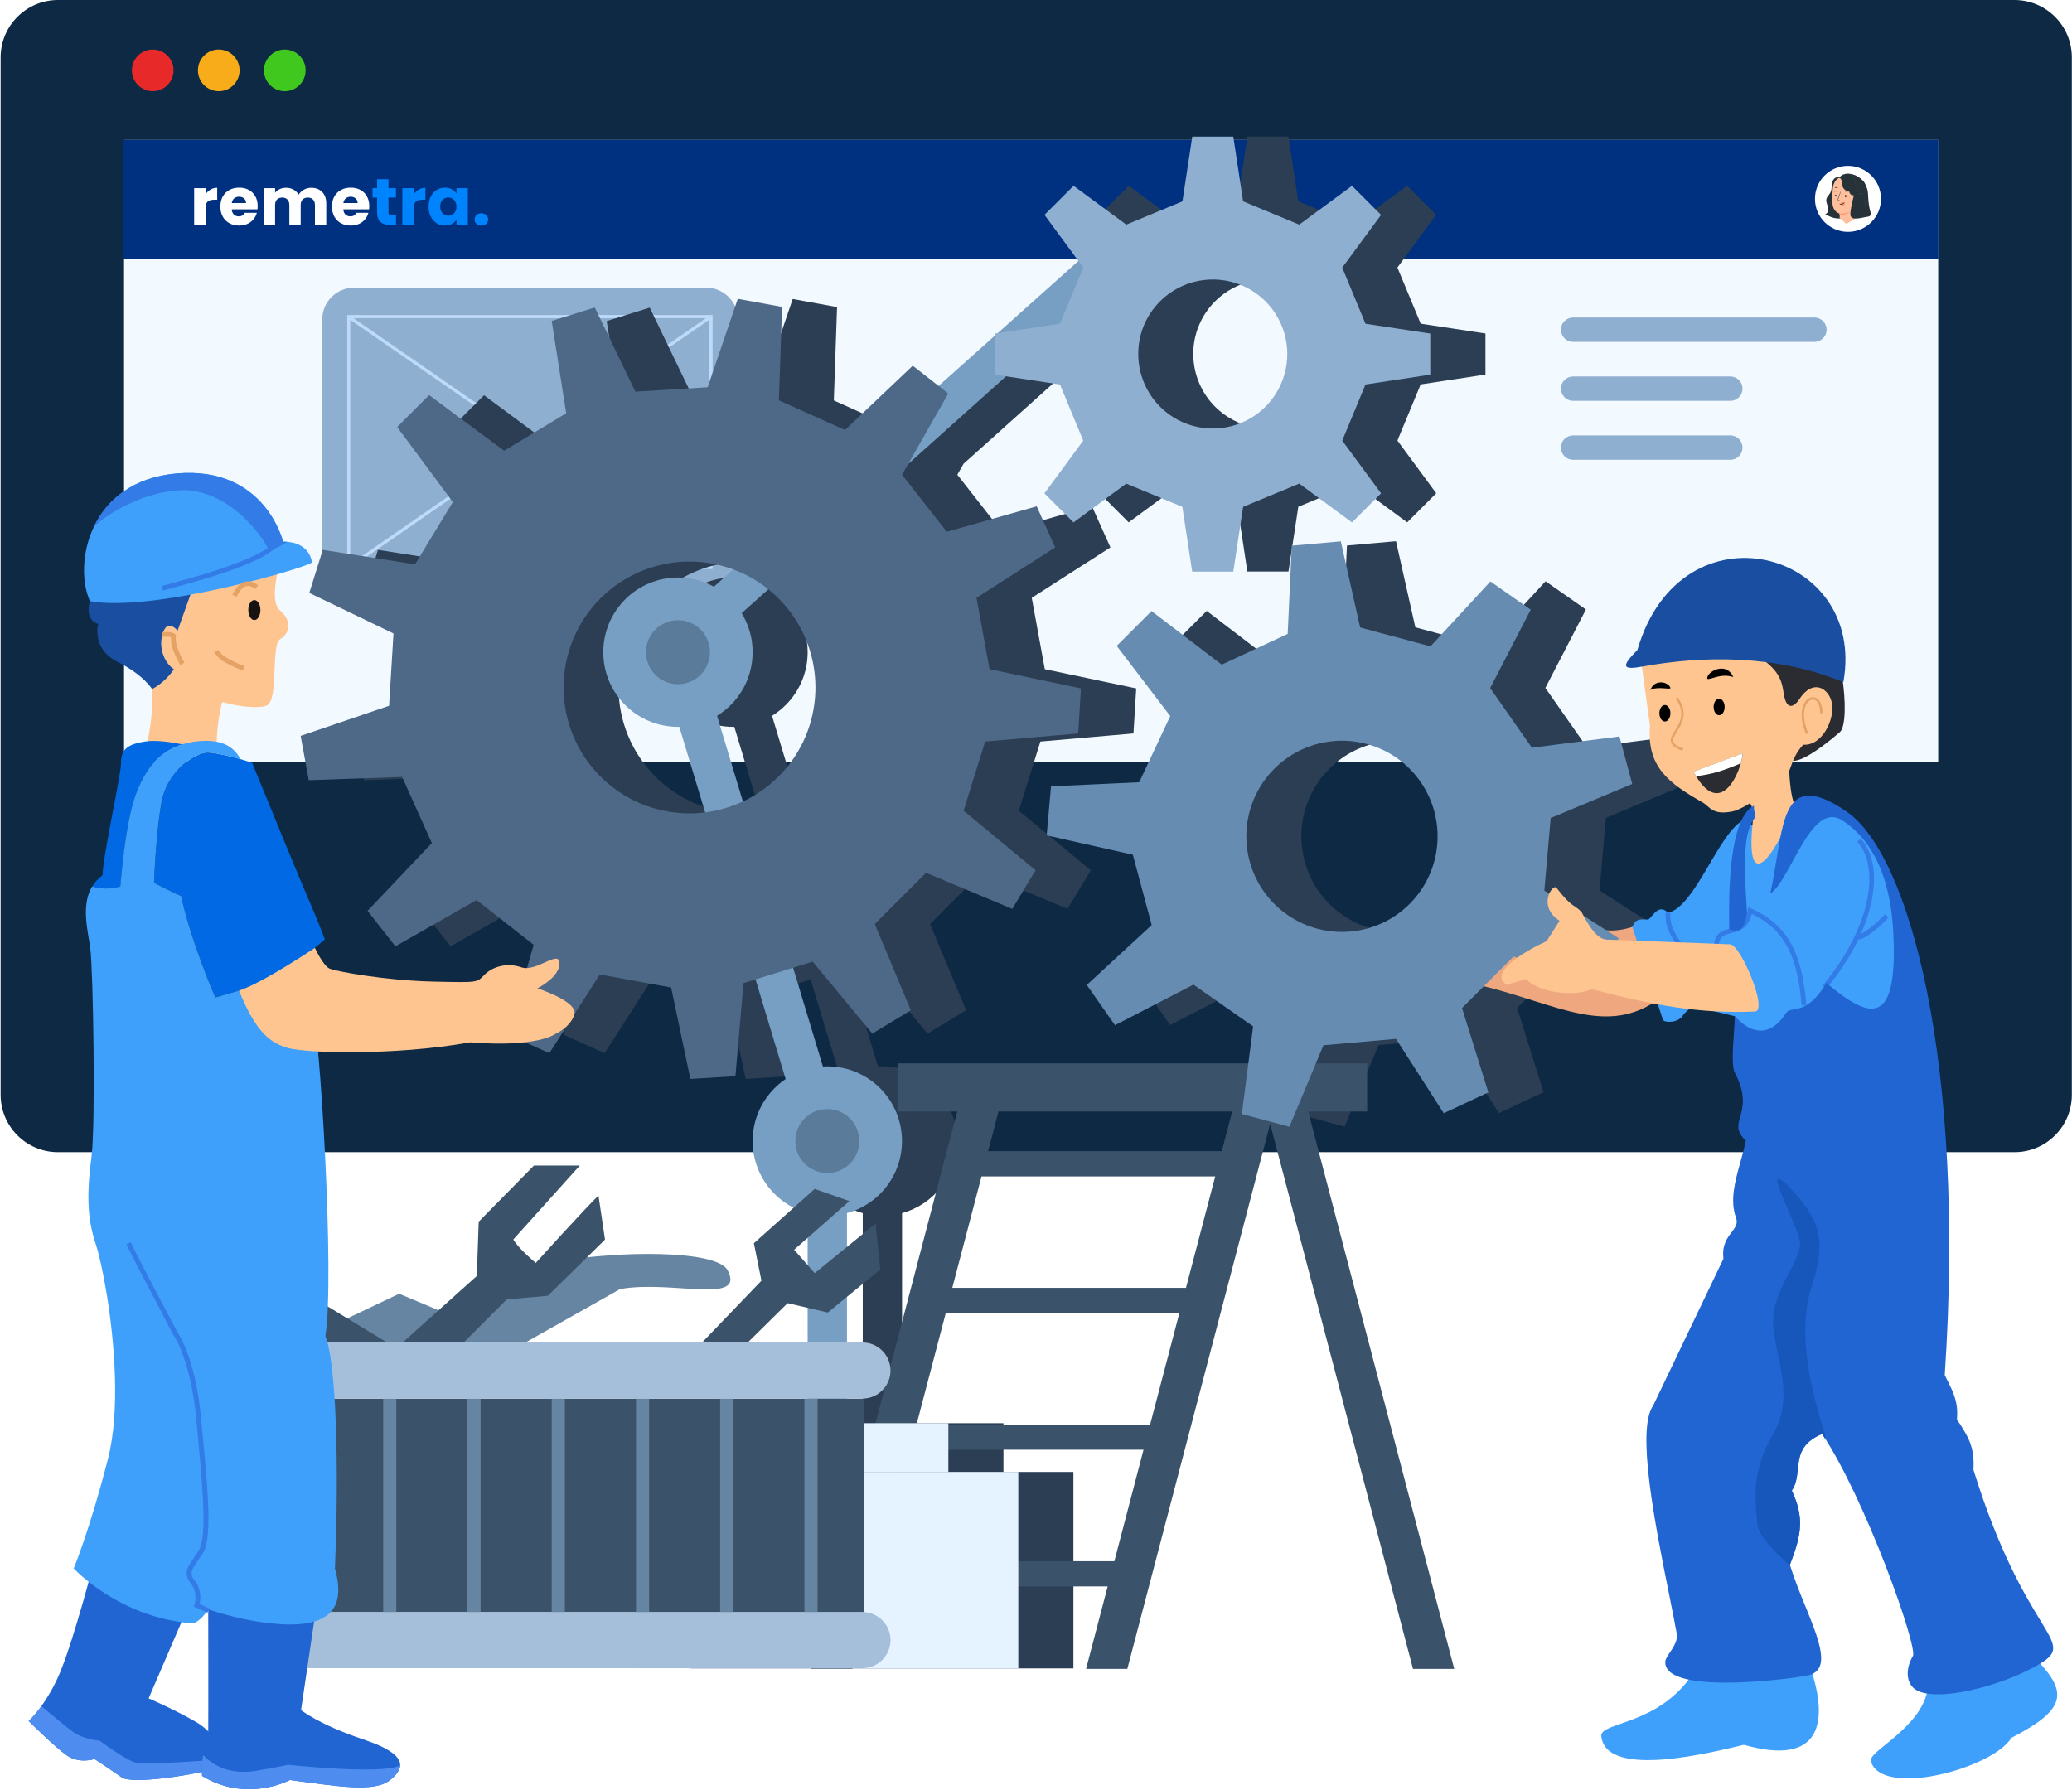
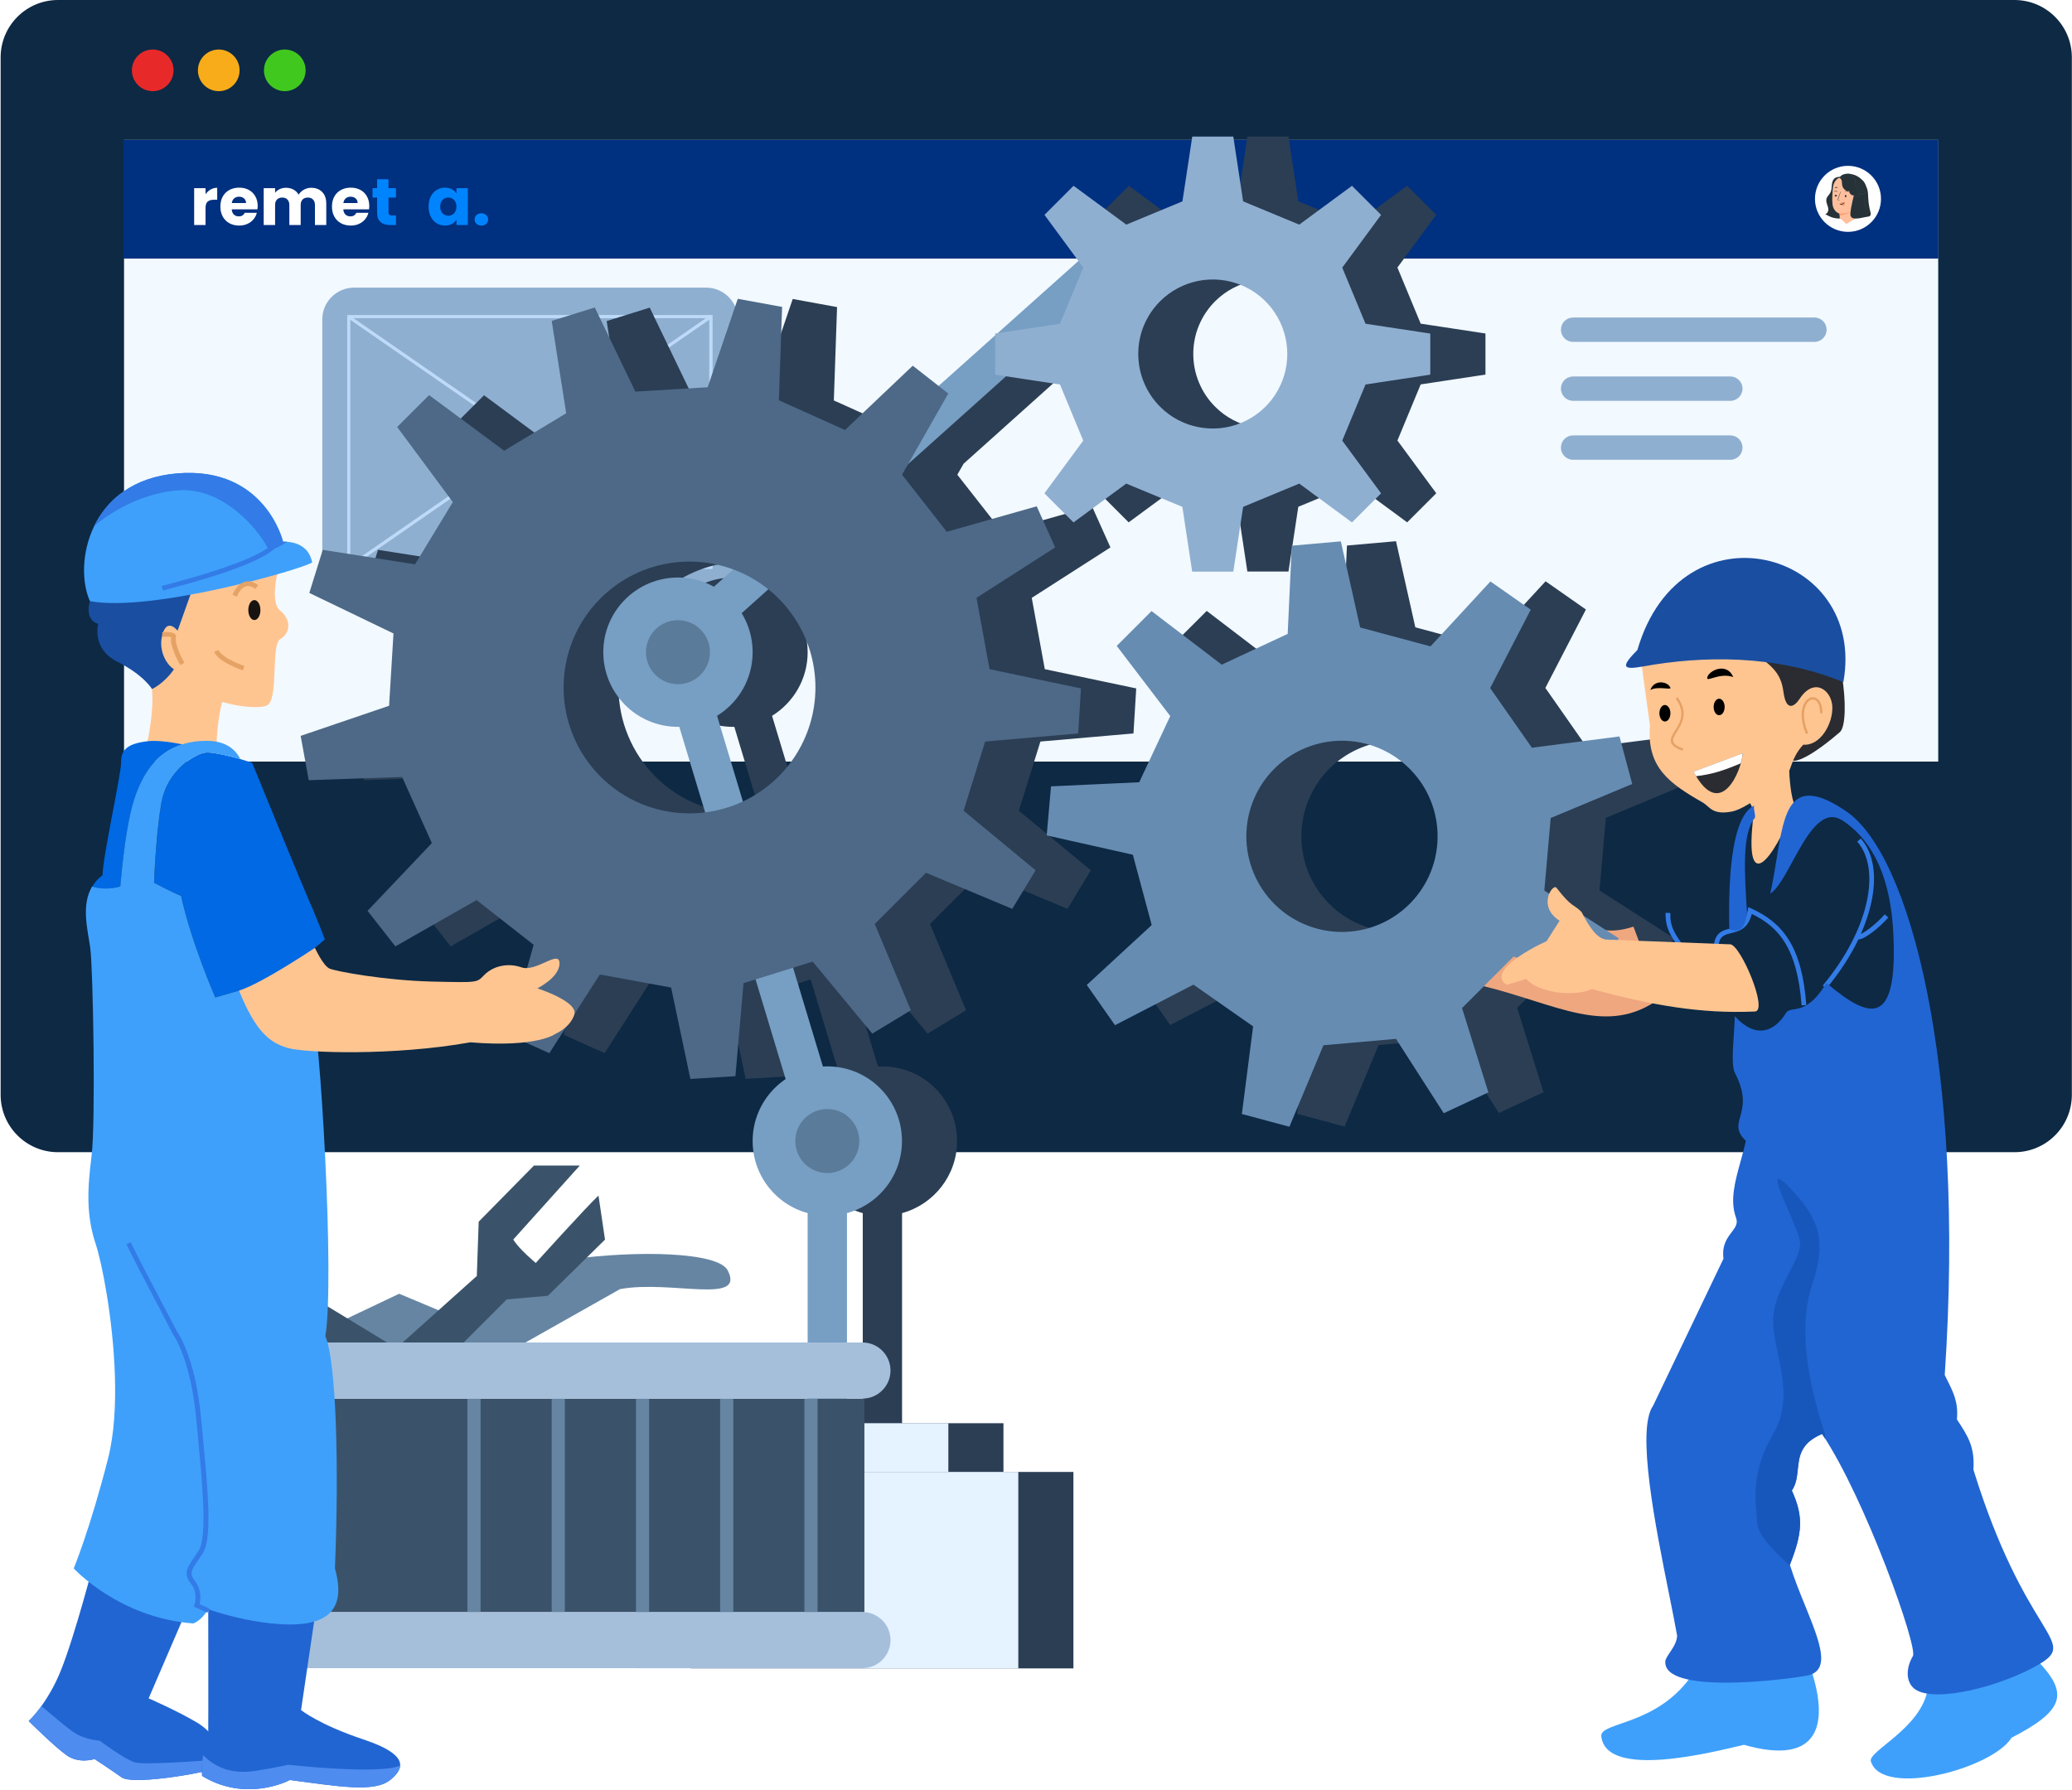
<svg xmlns="http://www.w3.org/2000/svg" class="mx-auto mb-8 lg:mb-0 w-10/12 xl:w-7/12 md:w-3/6 sm:w-4/6" viewBox="0 0 2636 2277" fill="none">
  <path d="M0.8 73C0.8 32.7 33.5 0 73.8 0H2562.8C2603.1 0 2635.8 32.7 2635.8 73V1393C2635.8 1433.3 2603.1 1466 2562.8 1466H73.8C33.5 1466 0.8 1433.3 0.8 1393V73Z" fill="#0D2944" />
  <path d="M2465.8 178H157.8V969H2465.8V178Z" fill="#F2F9FF" />
  <path d="M450.49 365.964H898.31C920.66 365.964 938.8 384.104 938.8 406.454V708.51C938.8 730.861 920.66 749 898.31 749H450.49C428.14 749 410 730.861 410 708.51V406.454C410 384.104 428.14 365.964 450.49 365.964Z" fill="#8FAFD1" />
  <path fill-rule="evenodd" clip-rule="evenodd" d="M443.85 723.896L443.931 723.977L444.093 723.896H903.816L903.978 723.977L904.059 723.896H906.57V400.786H441.744V723.896H443.85ZM898.067 404.835H449.761L673.914 559.911L898.067 404.835ZM445.631 406.94V717.823L670.351 562.341L445.631 406.94ZM902.359 718.066V406.778L677.396 562.422L902.359 718.066ZM897.905 719.847H449.923L673.914 564.851L897.905 719.847Z" fill="#BEDAF9" />
  <rect width="2309" height="151" transform="translate(157 178)" fill="#003080" />
  <g filter="url(#filter0_d_2625_5807)">
    <path d="M261.494 243.246C263.189 240.669 265.308 238.652 267.851 237.195C270.394 235.682 273.219 234.926 276.327 234.926V250.138H272.343C268.727 250.138 266.015 250.923 264.206 252.491C262.398 254.004 261.494 256.694 261.494 260.56V282.328H247V235.43H261.494V243.246Z" fill="white" />
    <path d="M327.839 258.123C327.839 259.467 327.754 260.868 327.584 262.325H294.782C295.008 265.238 295.941 267.48 297.579 269.048C299.275 270.561 301.337 271.318 303.767 271.318C307.383 271.318 309.898 269.805 311.311 266.779H326.737C325.946 269.861 324.505 272.634 322.414 275.1C320.38 277.565 317.809 279.498 314.701 280.899C311.593 282.3 308.118 283 304.275 283C299.642 283 295.517 282.019 291.9 280.058C288.284 278.097 285.459 275.296 283.424 271.654C281.39 268.012 280.373 263.754 280.373 258.879C280.373 254.004 281.362 249.746 283.34 246.104C285.374 242.462 288.199 239.66 291.816 237.699C295.432 235.738 299.585 234.758 304.275 234.758C308.852 234.758 312.921 235.71 316.481 237.615C320.041 239.52 322.81 242.238 324.787 245.768C326.822 249.298 327.839 253.416 327.839 258.123ZM313.006 254.34C313.006 251.875 312.158 249.914 310.463 248.457C308.768 247 306.649 246.272 304.106 246.272C301.676 246.272 299.614 246.972 297.918 248.373C296.28 249.774 295.263 251.763 294.867 254.34H313.006Z" fill="white" />
    <path d="M395.834 234.926C401.711 234.926 406.373 236.691 409.82 240.221C413.323 243.751 415.075 248.653 415.075 254.929V282.328H400.666V256.862C400.666 253.836 399.846 251.511 398.208 249.886C396.625 248.205 394.422 247.365 391.596 247.365C388.771 247.365 386.539 248.205 384.9 249.886C383.318 251.511 382.527 253.836 382.527 256.862V282.328H368.118V256.862C368.118 253.836 367.298 251.511 365.66 249.886C364.078 248.205 361.874 247.365 359.048 247.365C356.223 247.365 353.991 248.205 352.352 249.886C350.77 251.511 349.979 253.836 349.979 256.862V282.328H335.485V235.43H349.979V241.313C351.448 239.352 353.369 237.811 355.743 236.691C358.116 235.514 360.8 234.926 363.795 234.926C367.355 234.926 370.519 235.682 373.288 237.195C376.113 238.708 378.317 240.865 379.899 243.667C381.538 241.089 383.77 238.988 386.595 237.363C389.421 235.738 392.5 234.926 395.834 234.926Z" fill="white" />
    <path d="M469.796 258.123C469.796 259.467 469.711 260.868 469.541 262.325H436.739C436.965 265.238 437.898 267.48 439.536 269.048C441.231 270.561 443.294 271.318 445.724 271.318C449.34 271.318 451.855 269.805 453.267 266.779H468.694C467.903 269.861 466.462 272.634 464.371 275.1C462.337 277.565 459.766 279.498 456.658 280.899C453.55 282.3 450.075 283 446.232 283C441.599 283 437.474 282.019 433.857 280.058C430.241 278.097 427.415 275.296 425.381 271.654C423.347 268.012 422.33 263.754 422.33 258.879C422.33 254.004 423.319 249.746 425.296 246.104C427.331 242.462 430.156 239.66 433.773 237.699C437.389 235.738 441.542 234.758 446.232 234.758C450.809 234.758 454.878 235.71 458.438 237.615C461.998 239.52 464.767 242.238 466.744 245.768C468.779 249.298 469.796 253.416 469.796 258.123ZM454.963 254.34C454.963 251.875 454.115 249.914 452.42 248.457C450.725 247 448.606 246.272 446.063 246.272C443.633 246.272 441.57 246.972 439.875 248.373C438.237 249.774 437.219 251.763 436.824 254.34H454.963Z" fill="white" />
    <path d="M503.802 270.141V282.328H496.428C491.173 282.328 487.076 281.067 484.138 278.546C481.2 275.968 479.73 271.794 479.73 266.023V247.365H473.967V235.43H479.73V224H494.224V235.43H503.718V247.365H494.224V266.191C494.224 267.592 494.564 268.6 495.242 269.217C495.92 269.833 497.05 270.141 498.632 270.141H503.802Z" fill="#0084FE" />
-     <path d="M526.37 243.246C528.065 240.669 530.184 238.652 532.727 237.195C535.27 235.682 538.095 234.926 541.203 234.926V250.138H537.219C533.603 250.138 530.89 250.923 529.082 252.491C527.274 254.004 526.37 256.694 526.37 260.56V282.328H511.876V235.43H526.37V243.246Z" fill="#0084FE" />
    <path d="M545.249 258.795C545.249 253.976 546.153 249.746 547.961 246.104C549.826 242.462 552.34 239.66 555.505 237.699C558.669 235.738 562.201 234.758 566.1 234.758C569.434 234.758 572.344 235.43 574.83 236.775C577.373 238.12 579.322 239.885 580.679 242.07V235.43H595.173V282.328H580.679V275.688C579.266 277.873 577.288 279.638 574.745 280.983C572.259 282.328 569.349 283 566.015 283C562.173 283 558.669 282.019 555.505 280.058C552.34 278.041 549.826 275.212 547.961 271.57C546.153 267.872 545.249 263.613 545.249 258.795ZM580.679 258.879C580.679 255.293 579.661 252.463 577.627 250.39C575.65 248.317 573.22 247.281 570.338 247.281C567.456 247.281 564.998 248.317 562.964 250.39C560.986 252.407 559.997 255.209 559.997 258.795C559.997 262.381 560.986 265.238 562.964 267.368C564.998 269.441 567.456 270.477 570.338 270.477C573.22 270.477 575.65 269.441 577.627 267.368C579.661 265.294 580.679 262.465 580.679 258.879Z" fill="#0084FE" />
    <path d="M612.439 283C609.896 283 607.806 282.272 606.167 280.815C604.585 279.302 603.794 277.453 603.794 275.268C603.794 273.027 604.585 271.15 606.167 269.637C607.806 268.124 609.896 267.368 612.439 267.368C614.925 267.368 616.96 268.124 618.542 269.637C620.181 271.15 621 273.027 621 275.268C621 277.453 620.181 279.302 618.542 280.815C616.96 282.272 614.925 283 612.439 283Z" fill="#0084FE" />
  </g>
  <path d="M2351 295C2374.2 295 2393 276.196 2393 253C2393 229.804 2374.2 211 2351 211C2327.8 211 2309 229.804 2309 253C2309 276.196 2327.8 295 2351 295Z" fill="white" />
  <path d="M2325.98 267.013C2326.1 264.593 2325.18 262.252 2324.41 259.947C2323.64 257.642 2323 255.15 2323.65 252.828C2324.48 249.891 2327.15 247.844 2328.59 245.138C2330.03 242.433 2330.14 239.238 2330.39 236.185C2330.64 233.133 2331.16 229.894 2333.21 227.589C2335.8 224.669 2342.58 224.144 2345.8 226.396C2346.29 243.768 2346.14 260.971 2342.38 277.951C2333.81 278.316 2329.47 276.66 2322 272.513C2324.38 272.006 2325.87 269.443 2325.98 267.013Z" fill="#263238" />
  <path d="M2362 277.173L2365 235.395C2365.04 234.473 2364.74 233.568 2364.16 232.858C2363.58 232.148 2362.76 231.686 2361.86 231.561L2342.78 226.07C2336.64 225.188 2332.33 232.821 2331.77 239.088C2331.15 246.051 2330.65 254.583 2331.32 259.81C2332.66 270.325 2340.52 271.885 2340.52 271.885C2340.35 277.067 2340.41 277.173 2340.41 277.173L2348.83 285L2362 277.173Z" fill="#FFBF9D" />
  <path d="M2334 248.915C2333.98 249.186 2334.12 249.45 2334.39 249.652C2334.65 249.854 2335.01 249.977 2335.41 249.994C2335.6 250.008 2335.79 249.996 2335.98 249.958C2336.16 249.919 2336.33 249.856 2336.48 249.771C2336.63 249.687 2336.75 249.582 2336.84 249.465C2336.93 249.347 2336.98 249.218 2337 249.085C2337.01 248.815 2336.87 248.551 2336.61 248.35C2336.35 248.148 2335.99 248.025 2335.59 248.006C2335.4 247.992 2335.21 248.004 2335.02 248.042C2334.84 248.081 2334.67 248.144 2334.52 248.229C2334.37 248.313 2334.25 248.418 2334.16 248.535C2334.07 248.653 2334.02 248.782 2334 248.915V248.915Z" fill="#263238" />
  <path d="M2333.01 243.899C2333.16 244.018 2334.13 243.533 2335.48 243.563C2336.83 243.592 2337.81 244.1 2337.95 243.982C2338.1 243.864 2337.88 243.716 2337.46 243.48C2336.89 243.178 2336.2 243.011 2335.48 243.001C2334.78 242.985 2334.09 243.13 2333.52 243.415C2333.09 243.61 2332.96 243.823 2333.01 243.899Z" fill="#263238" />
  <path d="M2347 249.372C2346.99 249.779 2347.08 250.176 2347.26 250.478C2347.43 250.781 2347.68 250.965 2347.94 250.992C2348.06 251.013 2348.19 250.994 2348.32 250.937C2348.44 250.879 2348.55 250.784 2348.65 250.657C2348.75 250.53 2348.83 250.374 2348.89 250.197C2348.95 250.021 2348.99 249.827 2349 249.629C2349.01 249.222 2348.92 248.825 2348.74 248.523C2348.57 248.22 2348.32 248.036 2348.06 248.01C2347.93 247.987 2347.81 248.005 2347.68 248.061C2347.56 248.118 2347.44 248.213 2347.35 248.34C2347.25 248.468 2347.16 248.625 2347.11 248.802C2347.05 248.979 2347.01 249.173 2347 249.372V249.372Z" fill="#263238" />
  <path d="M2347.02 243.899C2347.17 244.018 2348.14 243.533 2349.49 243.563C2350.83 243.592 2351.81 244.1 2351.95 243.982C2352.1 243.864 2351.88 243.716 2351.46 243.486C2350.89 243.182 2350.2 243.012 2349.49 243.001C2348.79 242.985 2348.1 243.13 2347.52 243.415C2347.1 243.634 2346.94 243.846 2347.02 243.899Z" fill="#263238" />
  <path d="M2341.14 254.959C2340.49 254.694 2339.81 254.529 2339.13 254.468C2338.81 254.424 2338.52 254.336 2338.47 254.082C2338.45 253.703 2338.53 253.326 2338.71 253.004C2339.02 252.127 2339.37 251.25 2339.71 250.242C2341.11 246.306 2342.14 243.071 2341.99 243.001C2341.83 242.931 2340.6 246.078 2339.2 250.014C2338.87 250.979 2338.54 251.908 2338.24 252.793C2338.02 253.229 2337.95 253.739 2338.03 254.231C2338.08 254.36 2338.15 254.477 2338.23 254.572C2338.32 254.667 2338.43 254.739 2338.54 254.783C2338.71 254.844 2338.9 254.879 2339.08 254.888C2339.76 255.008 2340.45 255.032 2341.14 254.959V254.959Z" fill="#263238" />
  <path d="M2340.08 271.82C2344.91 271.987 2349.7 271.067 2353.93 269.162C2354.55 268.013 2351.18 273.32 2340 274L2340.08 271.82Z" fill="#FF9A6C" />
  <path d="M2341.25 258.716C2341.63 258.169 2342.13 257.726 2342.71 257.427C2343.29 257.128 2343.93 256.982 2344.58 257.002C2345.01 257.021 2345.42 257.147 2345.79 257.369C2346.16 257.59 2346.47 257.901 2346.69 258.275C2346.91 258.696 2347.02 259.173 2347 259.652C2346.98 260.132 2346.83 260.597 2346.57 260.996C2346.27 261.405 2345.85 261.711 2345.37 261.872C2344.9 262.033 2344.39 262.042 2343.91 261.899C2343.02 261.566 2342.21 261.017 2341.57 260.297C2341.36 260.12 2341.19 259.9 2341.07 259.651C2341.01 259.513 2340.99 259.362 2341 259.212C2341.02 259.062 2341.07 258.92 2341.16 258.799" fill="#FF9A6C" />
  <path d="M2346.52 257.154C2346.3 257.045 2345.41 258.714 2343.56 259.293C2341.7 259.871 2340.33 258.873 2340.2 259.073C2340.07 259.274 2340.36 259.59 2340.97 259.95C2341.78 260.411 2342.75 260.512 2343.72 260.236C2344.65 259.964 2345.5 259.309 2346.1 258.411C2346.58 257.692 2346.61 257.202 2346.52 257.154Z" fill="#263238" />
  <path d="M2347.01 238.969C2347.13 239.365 2348.44 239.224 2349.99 239.471C2351.53 239.718 2352.77 240.228 2352.98 239.885C2353.07 239.718 2352.86 239.339 2352.37 238.943C2351.71 238.462 2350.96 238.16 2350.17 238.062C2349.38 237.932 2348.58 238.007 2347.83 238.282C2347.25 238.441 2346.96 238.74 2347.01 238.969Z" fill="#E0E0E0" />
  <path d="M2334.03 238.908C2334.23 239.115 2335.04 238.908 2336 238.908C2336.96 238.908 2337.77 239.082 2337.97 238.876C2338.06 238.772 2337.94 238.571 2337.59 238.37C2337.12 238.123 2336.57 237.994 2336 238C2335.43 237.998 2334.87 238.129 2334.4 238.375C2334.06 238.604 2333.94 238.81 2334.03 238.908Z" fill="#263238" />
  <path d="M2340 226.742C2341.75 222.432 2345.65 221.522 2349.8 221.072C2353.94 220.621 2360.09 222.352 2363.52 224.604C2366.37 226.353 2368.93 228.541 2371.11 231.087C2372.95 233.48 2373.74 236.209 2374.91 238.964C2376.66 243.257 2376.57 247.999 2376.82 252.609C2377.14 258.401 2378.06 264.144 2379.56 269.742C2380.11 271.756 2380.66 274.158 2377.81 275.315C2377.28 275.522 2376.73 275.658 2376.16 275.721C2371.78 276.251 2367.54 277.691 2362.66 278H2359.65C2355.84 278 2353.89 275.527 2354.02 272.392C2354.41 262.916 2359 247.354 2359.51 244.369C2359.53 244.405 2361.12 223.951 2340 226.742Z" fill="#263238" />
  <path d="M2341 226.793C2341.64 227.31 2342.16 227.948 2342.54 228.667C2342.91 229.386 2343.14 230.172 2343.19 230.977C2343.42 232.574 2343.33 234.213 2343.63 235.793C2343.95 237.381 2344.66 238.87 2345.7 240.134C2346.74 241.399 2348.07 242.403 2349.59 243.06C2350.56 243.461 2351.89 243.632 2352.5 242.787C2352.46 243.912 2352.78 245.022 2353.4 245.969C2354.03 246.916 2354.94 247.655 2356.01 248.089C2357.55 248.695 2359.28 248.593 2360.9 248.943C2362.53 249.293 2364.23 250.378 2364.32 252L2365 240.737L2361.74 230.781L2351.74 225L2341 226.793Z" fill="#263238" />
  <path d="M2368 244C2367.46 243.939 2366.94 243.808 2366.43 243.613C2365.1 242.983 2363.96 242.011 2363.15 240.801C2362.57 239.989 2362.06 239.124 2361.65 238.216C2361.2 237.161 2360.92 236.047 2360.81 234.912C2360.66 233.716 2360.61 232.442 2360.47 231.123C2360.39 230.473 2360.3 229.796 2360.14 229.128C2359.98 228.449 2359.75 227.787 2359.46 227.15C2358.31 224.712 2356.25 222.785 2353.71 221.754C2351.64 220.927 2349.35 220.776 2347.19 221.323C2345.74 221.673 2344.37 222.317 2343.19 223.213C2342.76 223.537 2342.36 223.902 2342 224.302C2342.03 224.284 2342.06 224.26 2342.08 224.232L2342.32 224.03C2342.41 223.933 2342.54 223.819 2342.69 223.696C2342.85 223.573 2343.03 223.415 2343.24 223.274C2344.43 222.411 2345.78 221.795 2347.23 221.463C2349.36 220.948 2351.61 221.108 2353.64 221.921C2356.12 222.94 2358.12 224.819 2359.27 227.194C2359.55 227.821 2359.78 228.471 2359.94 229.137C2360.08 229.79 2360.19 230.45 2360.26 231.114C2360.41 232.415 2360.46 233.69 2360.61 234.903C2360.74 236.054 2361.04 237.179 2361.51 238.243C2361.94 239.169 2362.45 240.052 2363.05 240.88C2363.89 242.098 2365.06 243.067 2366.42 243.684C2366.8 243.823 2367.19 243.918 2367.59 243.965H2367.91L2368 244Z" fill="#455A64" />
  <path d="M2353 243.511C2353 243.511 2353 243.511 2353 243.608C2353 243.706 2353 243.777 2353 243.892C2353 244.008 2353 244.185 2353.06 244.372C2353.13 244.558 2353.14 244.771 2353.2 245.011C2353.34 245.596 2353.57 246.158 2353.87 246.681C2354.28 247.376 2354.83 247.981 2355.48 248.457C2357.29 249.632 2359.45 250.161 2361.61 249.957C2362.89 249.895 2364.16 249.699 2365.4 249.371C2366.76 249.035 2368.06 248.515 2369.27 247.826L2369.51 247.684H2369.24C2367.68 247.466 2366.17 247.005 2364.76 246.317H2364.68L2364.61 246.503C2367.78 247.009 2371.02 246.433 2373.81 244.869L2374 244.763L2373.79 244.7C2371.83 244.113 2369.98 243.184 2368.34 241.957C2367.06 240.989 2366.07 239.689 2365.49 238.2C2365.16 237.218 2365 236.183 2365.03 235.146C2365.03 234.799 2365.07 234.524 2365.09 234.32V234.071V234C2365.09 234.024 2365.09 234.047 2365.09 234.071V234.284C2365.09 234.48 2365.04 234.755 2364.99 235.11C2364.94 236.16 2365.08 237.21 2365.41 238.209C2366.01 239.741 2367.03 241.077 2368.35 242.063C2370 243.309 2371.86 244.256 2373.85 244.86V244.692C2371.09 246.224 2367.9 246.788 2364.78 246.29L2364.09 246.175L2364.71 246.476H2364.79C2366.2 247.168 2367.72 247.636 2369.27 247.862V247.675C2368.07 248.355 2366.79 248.871 2365.45 249.212C2364.22 249.54 2362.96 249.736 2361.7 249.798C2359.58 250.01 2357.45 249.506 2355.66 248.368C2355.01 247.893 2354.46 247.288 2354.06 246.592C2353.76 246.075 2353.52 245.523 2353.36 244.949C2353.3 244.709 2353.25 244.505 2353.21 244.319C2353.18 244.132 2353.16 243.972 2353.13 243.848C2353.11 243.724 2353.13 243.635 2353.09 243.564C2353.06 243.543 2353.03 243.526 2353 243.511V243.511Z" fill="#455A64" />
  <path d="M2375 271C2375.07 271 2374.23 265.614 2373.13 258.992C2372.03 252.369 2371.07 247 2371 247C2370.93 247 2371.77 252.386 2372.87 259.008C2373.97 265.631 2374.91 271 2375 271Z" fill="#455A64" />
  <path fill-rule="evenodd" clip-rule="evenodd" d="M1442 332L1339.1 423.9L1336.2 424.3V426.4L1263.8 491.1L1231.1 465.5L1144.9 547.3L1060.8 509.5L1064.9 390.7L1008.5 380.4L970.2 492.9L878.2 498.5L826.6 391.4L771.8 408.5L790.2 526L711.3 573.7L615.8 502.9L575.2 543.5L646 639L598.3 718L480.9 699.6L463.8 754.4L570.9 806L565.3 898L452.8 936.3L463.1 992.7L581.9 988.6L619.7 1072.7L537.9 1158.9L573.3 1204.1L676.6 1145.2L749.2 1202.1L716.9 1316.5L769.2 1340L833.4 1239.9L924.1 1256.5L948.6 1372.8L1005.9 1369.3L1016.2 1250.9L1031.3 1246.2L1069.6 1373C1044.3 1390.1 1027.6 1419 1027.6 1451.8C1027.6 1495.6 1057.3 1532.5 1097.6 1543.5V1810.8H968.6V1872.8H878.6V2122.8H1365.6V1872.8H1276.6V1810.8H1147.6V1543.5C1187.9 1532.5 1217.6 1495.6 1217.6 1451.8C1217.6 1399.3 1175.1 1356.8 1122.6 1356.8C1120.7 1356.8 1118.8 1356.9 1117 1357L1079.1 1231.3L1104.2 1223.5L1180 1315.1L1229.1 1285.4L1183.2 1175.7L1248.4 1110.5L1358.1 1156.4L1387.8 1107.3L1296.2 1031.5L1323.6 943.5L1442 933.2L1445.5 875.9L1329.2 851.4L1312.6 760.7L1412.7 696.5L1389.2 644.2L1274.8 676.6L1217.9 604L1225.9 590L1350 478.7L1418.7 489.1L1448.3 560.5L1398.9 627.6L1435.9 664.6L1503 615.2L1574.4 644.8L1586.9 727.2H1639.2L1651.7 644.8L1723.1 615.2L1790.2 664.6L1827.2 627.6L1777.8 560.5L1807.4 489.1L1889.8 476.6V424.3L1807.4 411.8L1777.8 340.4L1827.2 273.3L1790.2 236.3L1723.1 285.7L1651.7 256.1L1639.2 173.7H1587L1574.5 256.1L1503.1 285.7L1436 236.3L1399 273.3L1442 332ZM1545.9 517.5C1559.2 530.8 1576 539.8 1594.4 543.4C1612.8 547.1 1631.8 545.2 1649.2 538C1666.5 530.8 1681.3 518.7 1691.7 503.1C1702.1 487.5 1707.7 469.2 1707.7 450.4C1707.7 431.7 1702.1 413.3 1691.7 397.7C1681.3 382.1 1666.5 370 1649.2 362.8C1631.9 355.6 1612.8 353.8 1594.4 357.4C1576 361.1 1559.1 370.1 1545.9 383.3C1537.1 392.1 1530.1 402.5 1525.3 414C1520.5 425.5 1518.1 437.8 1518.1 450.3C1518.1 462.7 1520.5 475.1 1525.3 486.6C1530.1 498.3 1537.1 508.7 1545.9 517.5ZM1015.1 1019.8C1041.5 1007.4 1064.1 988.1 1080.3 963.7C1097.9 937.4 1107.3 906.4 1107.3 874.7C1107.3 843 1097.9 812 1080.3 785.7C1071.2 772 1060.1 760 1047.4 749.8L1013.5 780.2C1022.4 794.6 1027.5 811.6 1027.5 829.8C1027.5 864 1009.4 894 982.2 910.8L1015.1 1019.8ZM1002.8 724.5L978.2 746.5C964.6 739 949.1 734.8 932.5 734.8C880 734.8 837.5 777.3 837.5 829.8C837.5 882.3 880 924.8 932.5 924.8C933.1 924.8 933.7 924.8 934.2 924.8L967 1033.7C950.1 1035.8 932.8 1035.2 915.8 1031.9C884.7 1025.7 856.2 1010.5 833.8 988.1C818.9 973.2 807.1 955.6 799.1 936.1C791 916.7 786.9 895.8 786.9 874.8C786.9 853.8 791 832.9 799.1 813.5C807.1 794.1 819 776.4 833.8 761.5C856.2 739.1 884.7 723.8 915.8 717.7C945 711.8 975.1 714.2 1002.8 724.5Z" fill="#2B3E54" />
  <path fill-rule="evenodd" clip-rule="evenodd" d="M1490.6 821.8L1558.7 911.1L1519.5 995.1L1407.3 1000.3L1401.8 1062.7L1511.4 1087.3L1535.4 1176.8L1452.8 1253L1488.7 1304.2L1588.5 1252.6L1664.4 1305.7L1650.1 1417.2L1710.6 1433.4L1753.9 1329.7L1846.2 1321.6L1906.9 1416.2L1963.7 1389.7L1930.2 1282.4L1995.7 1216.9L2103 1250.4L2129.5 1193.6L2034.9 1132.9L2043 1040.6L2146.7 997.3L2130.5 936.8L2019.1 951.2L1966 875.3L2017.6 775.5L1966.3 739.6L1890.1 822.2L1800.6 798.2L1776 688.6L1713.6 694.1L1708.4 806.3L1624.5 845.5L1535.2 777.3L1490.6 821.8ZM1753.5 1183.4C1729.9 1178.7 1708.2 1167.1 1691.2 1150.1C1668.4 1127.3 1655.6 1096.4 1655.6 1064.1C1655.6 1031.8 1668.4 1000.9 1691.2 978.1C1708.2 961.1 1729.9 949.5 1753.5 944.8C1777.1 940.1 1801.6 942.5 1823.8 951.7C1846 960.9 1865 976.5 1878.4 996.5C1891.8 1016.5 1898.9 1040 1898.9 1064.1C1898.9 1088.2 1891.8 1111.7 1878.4 1131.7C1865 1151.7 1846 1167.3 1823.8 1176.5C1801.6 1185.7 1777.1 1188.1 1753.5 1183.4Z" fill="#2B3E54" />
-   <path fill-rule="evenodd" clip-rule="evenodd" d="M1141.8 1353H1739.3V1414.2H1664.3L1850.1 2123.4H1797.6L1615.9 1429.9L1434.2 2123.4H1381.7L1409.2 2018.5H1112L1084.5 2123.4H1032L1217.8 1414.2H1141.8V1353ZM1120.4 1986.4H1417.7L1454.8 1844.6H1157.5L1120.4 1986.4ZM1500.4 1670.7L1463.2 1812.5H1166L1203.2 1670.7H1500.4ZM1211.5 1638.6H1508.8L1546 1496.8H1248.7L1211.5 1638.6ZM1270.3 1414.2H1567.6L1554.4 1464.7H1257.1L1270.3 1414.2Z" fill="#3B536A" />
  <path fill-rule="evenodd" clip-rule="evenodd" d="M1027.5 1465.8V1810.8H1077.5V1465.8H1027.5Z" fill="#779EC3" />
  <path fill-rule="evenodd" clip-rule="evenodd" d="M842.5 852.8L1027.5 1465.8L1075.4 1451.4L890.4 838.4L842.5 852.8Z" fill="#779EC3" />
  <path fill-rule="evenodd" clip-rule="evenodd" d="M862.5 852.8L1437.6 337.5L1405.6 302L838.1 809.2L862.5 852.8Z" fill="#779EC3" />
  <path d="M1295.5 1872.8H808.5V2122.8H1295.5V1872.8Z" fill="#E5F2FF" />
  <path d="M1206.5 1810.8H898.5V1872.8H1206.5V1810.8Z" fill="#E5F2FF" />
  <path d="M957.5 1451.8C957.5 1504.3 1000 1546.8 1052.5 1546.8C1105 1546.8 1147.5 1504.3 1147.5 1451.8C1147.5 1399.3 1105 1356.8 1052.5 1356.8C1000 1356.8 957.5 1399.4 957.5 1451.8Z" fill="#779EC3" />
  <path d="M1011.8 1451.8C1011.8 1474.3 1030 1492.5 1052.5 1492.5C1075 1492.5 1093.2 1474.3 1093.2 1451.8C1093.2 1429.3 1075 1411.1 1052.5 1411.1C1030 1411.1 1011.8 1429.3 1011.8 1451.8Z" fill="#5A7B99" />
  <path d="M767.5 829.8C767.5 882.3 810 924.8 862.5 924.8C915 924.8 957.5 882.3 957.5 829.8C957.5 777.3 915 734.8 862.5 734.8C810 734.8 767.5 777.4 767.5 829.8Z" fill="#779EC3" />
  <path d="M821.8 829.8C821.8 852.3 840 870.5 862.5 870.5C885 870.5 903.2 852.3 903.2 829.8C903.2 807.3 885 789.1 862.5 789.1C840 789.1 821.8 807.3 821.8 829.8Z" fill="#5A7B99" />
  <path d="M925.8 1616.4C948.7 1660.6 853.2 1628.3 788.8 1640.2L660.2 1712.8L588.7 1683L728 1602C810.2 1591 913.4 1592.6 925.8 1616.4Z" fill="#6585A3" />
  <path d="M507.8 1646.1L410.1 1692.5L460.1 1758L743.5 1744.9L507.8 1646.1Z" fill="#6585A3" />
  <path d="M644.7 1653.3L555.4 1742.6L480.4 1736.6L606.6 1623.5L609 1554.4L679.3 1483H737.6L653 1577.1C660.1 1589.2 681.6 1606.9 681.6 1606.9C681.6 1606.9 746.8 1534.7 761.4 1521.2L769.7 1577.2L697 1648.7L644.7 1653.3Z" fill="#3B536A" />
  <path d="M531.6 1731.9L298.2 1590.2L235.1 1659.3L449.5 1765.3L531.6 1731.9Z" fill="#3B536A" />
-   <path d="M959.1 1581.8L1036.5 1512.7L1080.6 1528.2L1010.3 1590.1L1036.5 1619.9L1113.9 1556.8L1119.9 1615.2L1053.2 1670L1002 1658.1L913.9 1745L884.1 1717.6L968.7 1629.5L959.1 1581.8Z" fill="#3B536A" />
  <path d="M292.2 2086.8C292.2 2067.1 308.2 2051.1 327.9 2051.1H1097.2C1116.9 2051.1 1132.9 2067.1 1132.9 2086.8C1132.9 2106.5 1116.9 2122.5 1097.2 2122.5H328C308.2 2122.5 292.2 2106.5 292.2 2086.8Z" fill="#A5BFDB" />
  <path d="M323.2 1779.5H1099.7V2051H323.2V1779.5Z" fill="#3B536A" />
  <path d="M380.4 1779.5H397.1V2051H380.4V1779.5Z" fill="#6585A3" />
-   <path d="M487.5 1779.5H504.2V2051H487.5V1779.5Z" fill="#6585A3" />
  <path d="M594.7 1779.5H611.4V2051H594.7V1779.5Z" fill="#6585A3" />
  <path d="M701.9 1779.5H718.6V2051H701.9V1779.5Z" fill="#6585A3" />
  <path d="M809.1 1779.5H825.8V2051H809.1V1779.5Z" fill="#6585A3" />
  <path d="M1023.4 1779.5H1040.1V2051H1023.4V1779.5Z" fill="#6585A3" />
  <path d="M916.2 1779.5H932.9V2051H916.2V1779.5Z" fill="#6585A3" />
  <path d="M292.2 1743.8C292.2 1724.1 308.2 1708.1 327.9 1708.1H1097.2C1116.9 1708.1 1132.9 1724.1 1132.9 1743.8C1132.9 1763.5 1116.9 1779.5 1097.2 1779.5H328C308.2 1779.5 292.2 1763.5 292.2 1743.8Z" fill="#A5BFDB" />
  <path d="M283.2 2238.3C282.6 2244.3 278.9 2249 271 2251.2C244 2258.6 167.7 2270.7 154.7 2261.4C141.7 2252.1 120.3 2238.1 120.3 2238.1C120.3 2238.1 100.8 2244.6 84.9 2233.4C69 2222.2 36.5 2189.7 36.5 2189.7C36.5 2189.7 43.5 2183.5 52.7 2170.7C62.7 2156.7 71 2141.5 77.4 2125.5C95.1 2081.8 120.2 1985 120.2 1985L238.4 2046.4L189.1 2160.9C189.1 2160.9 225.4 2176.7 250.5 2191.6C268.3 2202.1 284.7 2223.8 283.2 2238.3Z" fill="#2165D2" />
  <path d="M283.2 2238.3C282.6 2244.3 278.9 2249 271 2251.2C244 2258.6 167.7 2270.7 154.7 2261.4C141.7 2252.1 120.3 2238.1 120.3 2238.1C120.3 2238.1 100.8 2244.6 84.9 2233.4C69 2222.2 36.5 2189.7 36.5 2189.7C36.5 2189.7 43.5 2183.5 52.7 2170.7C66.4 2182.4 85 2198.1 93.7 2204C108.3 2213.9 126.7 2214.7 126.7 2214.7C126.7 2214.7 157.3 2237.6 171 2242.2C182.5 2246.1 258.5 2240.3 283.2 2238.3Z" fill="#4E8CEF" />
  <path d="M509.1 2246.2C508.8 2252.5 503.9 2258.7 496.3 2264.8C475.8 2281.2 429.3 2272.6 368.8 2264.8C356.7 2271 307.4 2290.3 257.1 2259.6C256.5 2250.8 256.9 2241.9 258.5 2233.2C260.8 2221.1 264.7 2214.7 264.9 2207.5C265.2 2196.3 264.9 2028.8 264.9 2028.8L403.2 2039L383 2175.8C383 2175.8 406 2194.4 461.9 2213C496.8 2224.7 509.5 2235.6 509.1 2246.2Z" fill="#2165D2" />
  <path d="M356.6 813.1C344.3 820.1 354.8 889.5 339.9 897.4C325 905.3 241.6 893.1 231 855.2C227.4 854.8 224 853.5 221.1 851.5C209.3 843.7 201.5 825.1 206.4 807.4C212.5 785.1 225.7 802.5 225.7 802.5L246.3 744.8L255.5 719H355.6C355.6 719 341.6 764.7 356.5 777C371.5 789.3 368.9 806 356.6 813.1Z" fill="#FFC591" />
  <path d="M193.3 876.6C196.1 905.7 187.7 943.1 187.7 943.1C187.7 943.1 252.7 964.2 276.2 963C273.2 930.5 282.2 893 282.8 893.2C283.4 893.4 282.8 833 282.8 833H193.1L193.3 876.6Z" fill="#FFC591" />
  <path d="M576.1 638.8L505.3 543.3L545.9 502.7L641.4 573.5L720.3 525.8L701.9 408.3L756.7 391.2L808.3 498.3L900.3 492.7L938.6 380.2L995 390.5L990.9 509.3L1075 547.1L1161.2 465.3L1206.4 500.7L1147.6 604L1204.5 676.6L1318.9 644.2L1342.4 696.5L1242.3 760.7L1258.9 851.4L1375.2 875.9L1371.7 933.2L1253.3 943.5L1225.9 1031.5L1317.5 1107.3L1287.8 1156.4L1178.1 1110.5L1112.9 1175.7L1158.8 1285.4L1109.7 1315.1L1033.9 1223.5L945.9 1250.9L935.6 1369.3L878.3 1372.8L853.8 1256.5L763.1 1239.9L698.9 1340L646.6 1316.5L678.9 1202.1L606.3 1145.2L503 1204.1L467.6 1158.9L549.4 1072.7L511.6 988.6L392.8 992.7L382.5 936.3L495 898L500.6 806L393.5 754.4L410.6 699.6L528 718L576.1 638.8ZM763.9 988C786.3 1010.4 814.8 1025.7 845.9 1031.8C877 1038 909.2 1034.8 938.5 1022.7C967.8 1010.6 992.8 990 1010.4 963.7C1028 937.4 1037.4 906.4 1037.4 874.7C1037.4 843 1028 812 1010.4 785.7C992.8 759.4 967.8 738.8 938.5 726.7C909.2 714.6 877 711.4 845.9 717.6C814.8 723.8 786.3 739 763.9 761.4C749 776.3 737.2 793.9 729.2 813.4C721.1 832.8 717 853.7 717 874.7C717 895.7 721.1 916.6 729.2 936C737.2 955.5 749 973.1 763.9 988Z" fill="#4D6987" />
  <path d="M1378.2 340.5L1328.8 273.4L1365.8 236.4L1432.9 285.8L1504.3 256.2L1516.8 173.8H1569L1581.5 256.2L1652.9 285.8L1720 236.4L1757 273.4L1707.6 340.5L1737.2 411.9L1819.6 424.4V476.7L1737.2 489.2L1707.6 560.6L1757 627.7L1720 664.7L1652.9 615.3L1581.5 644.9L1569 727.3H1516.7L1504.2 644.9L1432.8 615.3L1365.7 664.7L1328.7 627.7L1378.1 560.6L1348.5 489.2L1266.1 476.7V424.4L1348.5 411.9L1378.2 340.5ZM1475.9 517.5C1489.1 530.8 1506 539.8 1524.4 543.4C1542.8 547.1 1561.8 545.2 1579.2 538C1596.5 530.8 1611.3 518.7 1621.7 503.1C1632.1 487.5 1637.7 469.2 1637.7 450.4C1637.7 431.7 1632.1 413.3 1621.7 397.7C1611.3 382.1 1596.5 370 1579.2 362.8C1561.9 355.6 1542.8 353.8 1524.4 357.4C1506 361.1 1489.1 370.1 1475.9 383.3C1467.1 392.1 1460.1 402.5 1455.3 414C1450.5 425.5 1448.1 437.8 1448.1 450.3C1448.1 462.7 1450.5 475.1 1455.3 486.6C1460.1 498.3 1467.1 508.7 1475.9 517.5Z" fill="#8FAFD1" />
  <path d="M246.9 741.1C246.9 741.1 246.7 742.5 246.5 744.9L225.9 802.6C225.9 802.6 212.7 785.2 206.6 807.5C201.7 825.2 209.5 843.7 221.3 851.6C208.6 869.9 193.4 876.7 193.4 876.7C193.4 876.7 182.9 858.8 149.5 842.1C116.1 825.4 124.9 793.8 124.9 793.8C124.9 793.8 107.3 790.3 114.4 764.8C147.7 726.1 246.9 741.1 246.9 741.1Z" fill="#1A4EA1" />
  <path d="M380.7 1221.5C385.6 1240.9 389.8 1257 392.9 1267.4L304.1 1260.4L273.9 1269.1C273.9 1269.1 243.3 1199.6 230.4 1140C217.4 1134.7 196 1123.2 196 1123.2C196 1123.2 196.7 1100 199.2 1071.4C200.6 1055.9 202.4 1038.9 205 1023.1C212.4 978.2 250.4 958.3 262.1 957.5C272.8 956.7 300.3 964.3 305 965.6L305.2 965.7L305.5 965.8H305.7C315 968.6 320.8 970.6 320.8 970.6L326.2 983.8C340.8 1019.5 380.4 1116.4 390.9 1140.4C403.9 1170 413.3 1195.3 413.3 1195.3C413.3 1195.3 397.8 1208.8 380.7 1221.5ZM187.7 943.1C159.3 946.5 154 955.7 154 970.8C154 985.9 130.5 1091.2 130.5 1113.5C125.2 1117.4 120.7 1122.4 117.3 1128.1C134.8 1134 153.2 1128.1 153.2 1128.1C153.2 1128.1 154 1117.2 155.7 1101.6C158.4 1076.8 163.3 1040.2 170.8 1017.2C180.6 987.3 197.3 957.9 232.3 947.1C214.9 943.7 198.7 941.8 187.7 943.1Z" fill="#0069E3" />
  <path d="M345.7 2065.6C314.5 2062.4 286.3 2054.8 264.8 2047.5C259.9 2055.7 253.7 2062.4 246 2065.6C151.5 2058.6 93.8 1995.6 93.8 1995.6C93.8 1995.6 114.8 1944.9 137.5 1855.6C153 1794.9 145.8 1707.4 135.7 1646.2C131 1617.4 125.6 1594.4 121.7 1582.7C109.5 1546 111.2 1512.7 116.5 1470.7C121.8 1428.7 118.5 1232.5 114.8 1205.9C111.8 1184.1 102.8 1152 117.2 1127.9C134.7 1133.8 153.1 1127.9 153.1 1127.9C153.1 1127.9 153.9 1117 155.6 1101.4C158.3 1076.6 163.2 1040 170.7 1017C180.5 987.1 197.2 957.7 232.2 946.9C241.9 944 252 942.5 262.1 942.6C287 942.4 299.5 953.4 305.7 965.8H305.5L305.2 965.7L305 965.6C300.3 964.3 272.8 956.8 262.1 957.5C250.4 958.3 212.4 978.2 205 1023.1C202.4 1038.9 200.5 1055.9 199.2 1071.4C196.7 1100 196 1123.2 196 1123.2C196 1123.2 217.4 1134.6 230.4 1140C243.4 1199.6 273.9 1269.1 273.9 1269.1L304.1 1260.4L392.9 1267.4C394.4 1272.5 395.6 1276.3 396.4 1278.4C406.9 1304.6 426.1 1628.3 413.9 1700C427.9 1733.2 431.4 1866.2 426.1 1995.6C441.9 2051.6 413.9 2072.6 345.7 2065.6Z" fill="#3EA0FB" />
  <path d="M397.1 715.6C385.7 724 191.7 779.7 114.4 764.8C103.9 741.5 103.4 703.3 119.7 669.7C135.9 636.1 168.9 607.2 225 602.4C337.4 592.7 360.2 689.3 360.2 689.3C362 689.2 363.8 689.2 365.5 689.4C374.7 690 393.1 694.1 397.1 715.6Z" fill="#3EA0FB" />
  <path d="M400.6 1206C400.6 1206 333.8 1251 304.1 1260.4C325.8 1313.9 343.9 1326.9 366.3 1333.4C388.7 1339.9 501.5 1343.5 598.3 1326.2C684.2 1333.2 706.7 1315.4 706.7 1315.4C706.7 1315.4 725.8 1307.2 730.7 1290.7C735.6 1274.2 683.6 1257.5 683.6 1257.5C683.6 1257.5 711.8 1243.8 711.8 1225.7C711.8 1207.6 682.2 1237.3 663.4 1230.8C644.6 1224.3 626.5 1230.1 616.4 1240.2C606.3 1250.3 609.9 1250.3 549.9 1248.9C489.9 1247.5 427 1235.9 419.1 1232.3C411 1228.6 400.6 1206 400.6 1206Z" fill="#FFC591" />
  <path fill-rule="evenodd" clip-rule="evenodd" d="M195.9 1651.3C182.8 1626.4 167.9 1597.8 160.8 1583.1L166.2 1580.5C173.3 1595.1 188.1 1623.6 201.2 1648.5C207.7 1660.9 213.9 1672.5 218.3 1680.9C220.5 1685.1 222.4 1688.5 223.6 1690.9C224.2 1692.1 224.7 1693 225.1 1693.7L225.5 1694.5C225.5 1694.6 225.6 1694.7 225.7 1694.8C225.9 1695.1 226.2 1695.5 226.5 1696C227.2 1697.1 228.1 1698.6 229.3 1700.8C231.6 1705 234.7 1711.5 238 1720.3C244.7 1738 252.2 1765.4 255.8 1804.4C256.4 1810.6 257 1816.8 257.6 1823C260.6 1855 263.6 1885.6 264.7 1911.2C265.4 1926.4 265.4 1940 264.5 1951C263.5 1961.9 261.6 1970.8 257.9 1976.4C256.1 1979.2 254.2 1981.9 252.6 1984.3C251.4 1986 250.4 1987.6 249.5 1988.9C247.2 1992.4 245.6 1995.1 244.6 1997.6C243.7 1999.9 243.5 2001.9 243.9 2003.9C244.4 2006 245.6 2008.4 248 2011.5C253.7 2018.8 255 2026.9 254.9 2033C254.8 2036.1 254.4 2038.7 254 2040.5C254 2040.6 253.9 2040.8 253.9 2040.9L266.3 2046.4L263.9 2051.9L246.6 2044.2L247.5 2041.6V2041.5C247.5 2041.4 247.6 2041.3 247.6 2041.1C247.7 2040.7 247.9 2040.1 248 2039.3C248.3 2037.7 248.7 2035.5 248.7 2032.9C248.8 2027.7 247.7 2021.1 243.1 2015.2C240.4 2011.7 238.6 2008.5 237.8 2005.2C237.1 2001.8 237.5 1998.7 238.7 1995.5C239.9 1992.4 241.8 1989.2 244.2 1985.6C245.3 1984 246.4 1982.4 247.5 1980.7C249.1 1978.4 250.7 1976 252.6 1973C255.4 1968.7 257.3 1961.1 258.2 1950.3C259.1 1939.7 259.1 1926.4 258.4 1911.3C257.3 1885.9 254.4 1855.5 251.4 1823.5C250.8 1817.3 250.2 1811.1 249.6 1804.9C246 1766.4 238.6 1739.6 232.1 1722.4C228.9 1713.8 225.9 1707.6 223.7 1703.6C222.6 1701.6 221.7 1700.1 221.1 1699.2C220.8 1698.7 220.6 1698.4 220.4 1698.2C220.3 1698.1 220.3 1698 220.2 1698C220.2 1698 220.2 1698 220.2 1697.9L220.1 1697.7L220 1697.5L222.6 1696.1C220 1697.5 220 1697.5 220 1697.5L219.5 1696.5C219.2 1695.9 218.7 1694.9 218 1693.7C216.7 1691.3 214.9 1687.9 212.7 1683.7C208.6 1675.3 202.5 1663.7 195.9 1651.3Z" fill="#337BE7" />
  <path d="M509.1 2246.2C508.8 2252.5 503.9 2258.7 496.3 2264.8C475.8 2281.2 429.3 2272.6 368.8 2264.8C356.7 2271 307.4 2290.3 257.1 2259.6C256.5 2250.8 256.9 2241.9 258.5 2233.2C277.3 2252.6 301.1 2257.1 326.1 2253C354.4 2248.4 366.6 2245.4 366.6 2245.4C366.6 2245.4 485.1 2258.5 509.1 2246.2Z" fill="#4E8CEF" />
  <path fill-rule="evenodd" clip-rule="evenodd" d="M281 839.1C277.4 836.3 274 833.1 272.5 829.3L278 827C278.9 829.3 281.2 831.8 284.6 834.3C287.9 836.8 291.9 839.1 295.8 841C299.7 843 303.5 844.5 306.3 845.6C307.7 846.1 308.9 846.6 309.7 846.9C310.1 847.1 310.4 847.2 310.6 847.2C310.7 847.2 310.8 847.3 310.8 847.3H310.9C310.9 847.3 310.9 847.3 310 850.1C309 852.9 309 852.9 309 852.9H308.9C308.8 852.9 308.7 852.8 308.6 852.8C308.4 852.7 308 852.6 307.6 852.5C306.8 852.2 305.5 851.7 304.1 851.2C301.2 850.1 297.2 848.4 293.1 846.4C289 844.4 284.7 841.9 281 839.1Z" fill="#E5A265" />
  <path fill-rule="evenodd" clip-rule="evenodd" d="M311.9 746.4C308.1 748 304.2 752.2 301.2 759.2L295.7 756.8C299 749.1 303.8 743.3 309.6 740.9C315.7 738.4 322.3 739.7 328.5 744.7L324.7 749.4C319.8 745.4 315.5 744.9 311.9 746.4Z" fill="#E5A265" />
  <path d="M323.6 788.9C327.9 788.9 331.3 783.2 331.3 776.2C331.3 769.2 327.8 763.5 323.6 763.5C319.3 763.5 315.9 769.2 315.9 776.2C315.9 783.2 319.3 788.9 323.6 788.9Z" fill="#171310" />
  <path fill-rule="evenodd" clip-rule="evenodd" d="M206.8 810.4C206.8 810.4 206.8 810.4 206.5 807.4C206.2 804.4 206.2 804.4 206.2 804.4H206.3C206.4 804.4 206.5 804.4 206.7 804.4C207.1 804.4 207.6 804.3 208.2 804.3C209.5 804.2 211.2 804.1 213 804.2C214.8 804.2 216.8 804.4 218.5 804.8C220.1 805.2 222.3 805.9 223.5 807.8L224.2 808.8L223.9 810C223.3 812.5 223.6 815.8 224.5 819.6C225.4 823.3 226.8 827.1 228.3 830.6C229.8 834.1 231.4 837.3 232.6 839.5C233.2 840.6 233.7 841.5 234.1 842.2C234.3 842.5 234.4 842.8 234.5 842.9C234.5 843 234.6 843 234.6 843.1C234.6 843.1 234.6 843.1 232 844.7C229.4 846.3 229.4 846.3 229.4 846.3V846.2C229.4 846.2 229.3 846.1 229.3 846C229.2 845.8 229 845.6 228.8 845.2C228.4 844.5 227.9 843.6 227.2 842.4C225.9 840 224.2 836.7 222.6 833C221 829.3 219.5 825.1 218.5 820.9C217.7 817.5 217.3 814 217.6 810.7C217.4 810.6 217.2 810.6 216.9 810.5C215.7 810.2 214.2 810.1 212.6 810.1C211 810.1 209.5 810.1 208.3 810.2C207.7 810.2 207.3 810.3 206.9 810.3C206.7 810.3 206.6 810.3 206.5 810.3L206.8 810.4Z" fill="#E5A265" />
  <path fill-rule="evenodd" clip-rule="evenodd" d="M316.7 710.1C329.4 704.5 339.7 698.7 345.7 693.2L349.8 697.6C343.1 703.9 332 710 319.1 715.6C306.2 721.3 291.2 726.7 276.4 731.5C253.4 738.9 230.7 745.1 216.8 748.8C212.8 749.9 209.6 750.7 207.3 751.4L205.7 745.6C208.1 744.9 211.4 744 215.4 743C229.3 739.3 251.7 733.2 274.5 725.8C289.2 720.9 304 715.7 316.7 710.1Z" fill="#337BE7" />
  <path d="M365.5 689.3C358 694.3 349.3 699 341.8 700C334.1 681 287.1 618.1 224.5 624C163.4 629.8 120.9 668.5 119.6 669.7C135.8 636.1 168.8 607.2 224.9 602.3C337.3 592.7 360.1 689.2 360.1 689.2C361.9 689.2 363.7 689.2 365.5 689.3Z" fill="#337BE7" />
  <path d="M2112.1 1270C2044.6 1320 1980.6 1277.2 1884.6 1254C1902.7 1194.9 1945.2 1191.4 2011.6 1176.5L2012.3 1176.7C2037 1183.7 2051 1187.7 2078.1 1179L2112.1 1270Z" fill="#EFA77F" />
  <path d="M2559.1 2211C2626.4 2176.3 2632.2 2154.8 2592.1 2113L2452.6 2148.5C2444.6 2199 2376.2 2228 2380.1 2241C2394.2 2287.8 2534.6 2250.5 2559.1 2211Z" fill="#3EA0FB" />
  <path d="M2218.6 2220C2317.8 2248.2 2326.1 2190 2303.6 2123L2154.1 2129C2110.1 2195.5 2037.1 2190.5 2037.1 2208.5C2042.3 2265.1 2182.1 2228.5 2218.6 2220Z" fill="#3EA0FB" />
  <path d="M2343.1 858.5L2240.6 837.5L2279.1 967.5C2286.6 971 2310.1 958 2340.7 931.5C2348.2 925 2348.7 891.4 2343.1 858.5Z" fill="#2A2C31" />
  <path d="M1488.8 911.1L1420.7 821.8L1465 777.5L1554.3 845.7L1638.2 806.5L1643.4 694.3L1705.8 688.8L1730.4 798.4L1819.9 822.4L1896.1 739.8L1947.4 775.7L1895.8 875.5L1948.9 951.4L2060.3 937L2076.5 997.5L1972.8 1040.8L1964.7 1133.1L2059.3 1193.8L2032.8 1250.6L1925.5 1217.1L1860 1282.6L1893.5 1389.9L1836.7 1416.4L1776 1321.8L1683.7 1329.9L1640.4 1433.6L1579.9 1417.4L1594.2 1305.9L1518.3 1252.8L1418.5 1304.4L1382.6 1253.2L1465.2 1177L1441.2 1087.5L1331.6 1062.9L1337.1 1000.5L1449.3 995.3L1488.8 911.1ZM1621.2 1150.1C1638.2 1167.1 1659.9 1178.7 1683.5 1183.4C1707.1 1188.1 1731.6 1185.7 1753.8 1176.5C1776 1167.3 1795 1151.7 1808.4 1131.7C1821.8 1111.7 1828.9 1088.2 1828.9 1064.1C1828.9 1040 1821.8 1016.5 1808.4 996.5C1795 976.5 1776 960.9 1753.8 951.7C1731.6 942.5 1707.1 940.1 1683.5 944.8C1659.9 949.5 1638.2 961.1 1621.2 978.1C1598.4 1000.9 1585.6 1031.8 1585.6 1064.1C1585.6 1096.4 1598.4 1127.3 1621.2 1150.1Z" fill="#668CB2" />
  <path d="M2099.1 923.5L2087.6 839.5C2154.4 823.7 2194.4 804.3 2247.6 843C2264.6 857 2267.2 868.5 2269.1 881.5C2272.5 905.3 2282.7 899.5 2289.6 889C2308.1 861 2330.4 878.2 2331.1 899.5C2331.8 920.5 2316.2 949.2 2294.1 947.5C2285 957.5 2281.8 965.4 2276.6 980C2274.1 987 2225.6 1028.2 2203.6 1032.5C2178.1 1037.5 2175.1 1026.1 2166.1 1021C2124.1 997 2094.7 976.5 2099.1 923.5Z" fill="#FFC591" />
  <path d="M2083.1 827C2138.6 636 2375.6 699.5 2345.1 868C2260.1 832.6 2165.6 834.2 2090.1 848C2063.2 852.9 2062.4 847.9 2083.1 827Z" fill="#1A4EA1" />
-   <path d="M2096.1 1170C2082.6 1168.7 2079.6 1171.8 2076.6 1179.5L2115.6 1297.5C2117.6 1301.5 2134.4 1301.7 2140.6 1292.5C2143.1 1288.7 2151.6 1279.8 2157.6 1281L2207.1 1293C2211.8 1309 2234.3 1337.2 2287.1 1322C2339.9 1306.8 2449.1 1339.5 2415.1 1170C2389.7 1065 2344 988.8 2287.8 1071.5L2216.1 1044.5C2184.7 1064 2156.6 1153 2122.1 1161.5C2109.1 1147.5 2100.6 1170.4 2096.1 1170Z" fill="#3EA0FB" />
  <path d="M2283.6 1024.5C2278.4 1016.1 2276.4 989.3 2276.1 977C2259.6 990.7 2226.2 1018.4 2224.6 1020C2230.5 1025.4 2230.9 1035 2229.6 1048.5C2221.1 1134 2253.6 1100 2283.6 1024.5Z" fill="#FFC591" />
  <path d="M2217.1 958.5L2154.6 982C2188.6 1045.5 2215.6 981 2217.1 958.5Z" fill="#2A2C31" />
  <path fill-rule="evenodd" clip-rule="evenodd" d="M2374.9 1147.1C2382 1114.5 2377.4 1087.4 2362.8 1070.9L2367.3 1066.9C2383.7 1085.4 2388 1114.7 2380.7 1148.3C2377.9 1161 2373.5 1174.5 2367.4 1188.3C2368 1188.1 2368.6 1187.7 2369.2 1187.4C2371.9 1186 2375 1183.9 2378.3 1181.4C2384.9 1176.4 2392.1 1169.8 2397.8 1163.4L2402.3 1167.4C2396.4 1174.1 2388.9 1181 2382 1186.2C2378.5 1188.8 2375.1 1191.1 2372.1 1192.7C2369.4 1194.1 2366.6 1195.3 2364.2 1195.4C2354.3 1215.9 2340.8 1237 2323.5 1257.8L2318.9 1254C2349.4 1217.2 2367.9 1179.7 2374.9 1147.1ZM2224.3 1154.2L2227.8 1155.8C2247.4 1164.7 2263.7 1176.6 2275.7 1195.8C2287.7 1215 2295.2 1241.3 2298 1278.8L2292 1279.2C2289.2 1242.2 2281.8 1217 2270.5 1198.9C2260 1182 2245.9 1171.1 2228.6 1162.8C2226.6 1170.9 2223.4 1176.2 2219.3 1179.8C2214.7 1183.9 2209.2 1185.5 2204.5 1186.7C2203.8 1186.9 2203.2 1187 2202.6 1187.2C2198.5 1188.2 2195.2 1189 2192.5 1190.8C2189.7 1192.6 2187.3 1195.7 2186.4 1202.5L2180.5 1201.7C2181.6 1193.7 2184.7 1188.8 2189.3 1185.8C2192.9 1183.4 2197.4 1182.3 2201.4 1181.4C2202 1181.3 2202.6 1181.1 2203.2 1181C2207.8 1179.9 2212 1178.5 2215.4 1175.5C2218.8 1172.5 2221.9 1167.4 2223.5 1158.1L2224.3 1154.2ZM2123.6 1185.8C2120.2 1178.3 2118.7 1170.8 2119 1161.4L2125 1161.6C2124.7 1170.1 2126 1176.7 2129 1183.3C2132.1 1190.1 2136.9 1197 2143.9 1206.2L2139.1 1209.8C2132.2 1200.6 2127 1193.2 2123.6 1185.8Z" fill="#337BE7" />
  <path d="M2043.6 1195.5L2201.1 1201.5C2214.1 1201.5 2250.1 1286.2 2232.6 1287C2163.1 1290 2102.5 1279.1 2025.1 1258.5C2001.6 1269 1956.3 1262.7 1941.6 1245.5L1917.1 1253C1892.3 1238.2 1940.4 1209.8 1967.6 1197.5L1984.1 1171.5C1955.1 1153 1975.6 1123.7 1980.1 1129.5C2000.6 1156 2001.8 1149.7 2012.1 1160.5C2022.3 1180.4 2032.1 1194.5 2043.6 1195.5Z" fill="#FFC591" />
  <path fill-rule="evenodd" clip-rule="evenodd" d="M2260.1 1093.4C2257.8 1107.4 2255.4 1122.2 2252.1 1137C2261.4 1131.1 2270.6 1114.1 2280.5 1096C2298.3 1063.4 2318.1 1027 2344.1 1044C2373.1 1063 2404.2 1102 2408.6 1186C2415 1309.2 2378 1296.6 2323.6 1250.7C2305.4 1280.6 2291.3 1282.8 2282 1284.3C2277.5 1285 2274.2 1285.6 2272.1 1289C2257.1 1313 2233.6 1322.2 2207.1 1293C2206.8 1300.3 2206.3 1308 2205.8 1315.5C2204.4 1336.9 2203 1357.2 2207.1 1365C2221.7 1393.1 2217.3 1408.6 2213.9 1420.8C2210.9 1431.6 2208.6 1439.7 2221.1 1451.5C2219.1 1460.6 2216.7 1469.3 2214.3 1477.9C2207.1 1503.9 2200.6 1527.6 2208.6 1549.5C2211.3 1556.9 2207.5 1561.8 2203 1567.8C2197.4 1575.2 2190.4 1584.2 2192.6 1601.5L2103.1 1788.5C2081.3 1819.1 2106.1 1942.1 2123.4 2028.4C2127.4 2048.5 2131.1 2066.6 2133.6 2081C2133.6 2088.6 2128.6 2096.3 2124.3 2102.7C2121.3 2107.2 2118.7 2111.1 2118.6 2114C2116.2 2155.9 2266.6 2137.9 2298.6 2132C2330.2 2126.2 2315.1 2088.8 2296.6 2043.2C2289.8 2026.5 2282.6 2008.7 2277.1 1991C2292.7 1951.3 2295.1 1930.3 2279.6 1896.5C2285.2 1888.4 2286.2 1879.1 2287.2 1869.6C2288.9 1853 2290.7 1836 2318.1 1824.5C2373.5 1907.3 2440.1 2096 2433.6 2107C2423.7 2123.9 2425.1 2141.6 2436.6 2149.5C2462.1 2167 2547.1 2145.6 2595.1 2117C2620.2 2102 2615.1 2093.6 2595.4 2061.2C2576.2 2029.6 2543.2 1975.3 2510.6 1870C2512.3 1841.1 2504.4 1828.4 2489.6 1806C2491.5 1784.3 2485.6 1772.4 2475.9 1753.2C2475.3 1752 2474.7 1750.8 2474.1 1749.5C2500.8 1353.3 2429.6 1087.3 2349.1 1032.5C2277.9 984 2270.3 1030.4 2260.1 1093.4ZM2200 1182.5C2198.3 1106.4 2205 1038.1 2231.6 1025C2231 1027.3 2231.5 1030.2 2232.1 1033.1C2232.6 1035.8 2233.1 1038.4 2232.6 1040.5C2216.1 1060 2219.2 1108.9 2222.6 1162C2218.9 1182.3 2213.9 1186.6 2200 1182.5Z" fill="#2165D2" />
  <path d="M2321.8 1830.3V1824.5C2299.8 1758.5 2287.8 1689.5 2304.8 1637C2321.8 1584.5 2319.8 1556 2277.8 1512C2250.5 1483.4 2262.3 1510.5 2274.8 1539.5C2281.6 1555.1 2288.6 1571.3 2289.8 1579.5C2291.4 1590 2284.3 1603.5 2276.3 1619C2266.3 1638.2 2254.7 1660.5 2255.8 1684C2256.4 1696.6 2259.1 1709.8 2262 1723.3C2268.7 1755.5 2275.9 1790 2255.8 1824.5C2228.8 1870.9 2232.3 1905.2 2235.3 1934.6C2235.5 1936.3 2235.6 1937.9 2235.8 1939.5C2237.2 1953.5 2256.1 1973.6 2277.2 1991.7C2277.1 1991.5 2277.1 1991.2 2277 1991C2292.6 1951.3 2295 1930.3 2279.5 1896.5C2285.1 1888.4 2286.1 1879.1 2287.1 1869.6C2288.8 1853 2290.6 1836 2318 1824.5C2319.3 1826.4 2320.6 1828.3 2321.8 1830.3Z" fill="#1757BC" />
  <path d="M2172.1 861.5C2174.8 852.5 2197.1 842.5 2205.1 861.5C2187.1 855 2169.7 869.5 2172.1 861.5Z" fill="black" />
  <path d="M2125.1 875C2121.6 866.5 2104 864.4 2099.6 878C2108.6 872.5 2126.5 878.4 2125.1 875Z" fill="black" />
  <path d="M2194.1 899.5C2194.1 905.3 2191 910 2187.1 910C2183.2 910 2180.1 905.3 2180.1 899.5C2180.1 893.7 2183.2 889 2187.1 889C2190.9 889 2194.1 893.7 2194.1 899.5Z" fill="black" />
  <path d="M2125.1 907.5C2125.1 913.3 2122 918 2118.1 918C2114.2 918 2111.1 913.3 2111.1 907.5C2111.1 901.7 2114.2 897 2118.1 897C2121.9 897 2125.1 901.7 2125.1 907.5Z" fill="black" />
  <path fill-rule="evenodd" clip-rule="evenodd" d="M2312.6 889.5C2316.2 892.6 2318.6 898.7 2318.6 907.5H2315.6C2315.6 899.1 2313.3 894.1 2310.6 891.7C2308 889.5 2304.8 889.5 2301.8 891.6C2295.8 896.1 2291 910.3 2300.4 932.8L2297.6 934C2288 911 2292.2 895 2300 889.2C2304 886.4 2308.8 886.2 2312.6 889.5ZM2138.7 911.9C2139.7 905.5 2138.4 897.9 2131.8 888.8L2134.2 887C2141.1 896.7 2142.7 905 2141.6 912.3C2140.5 919.5 2136.8 925.5 2133.7 930.5C2133.6 930.6 2133.5 930.7 2133.5 930.9C2132 933.3 2130.7 935.4 2129.8 937.4C2128.8 939.5 2128.4 941.2 2128.6 942.8C2128.8 944.3 2129.6 945.8 2131.5 947.4C2133.5 949.1 2136.7 950.7 2141.5 952.5L2140.5 955.3C2135.6 953.5 2132 951.7 2129.6 949.7C2127.2 947.7 2125.9 945.5 2125.6 943.1C2125.3 940.7 2126 938.4 2127.1 936.1C2128.1 933.9 2129.5 931.7 2131 929.3C2131.1 929.2 2131.2 929 2131.3 928.9C2134.4 924 2137.8 918.4 2138.7 911.9Z" fill="#E5A265" />
  <path fill-rule="evenodd" clip-rule="evenodd" d="M2214.6 971.2C2216 966.4 2216.8 961.9 2217 958.4L2154.5 981.9C2155.6 983.9 2156.7 985.8 2157.7 987.6C2178 985.2 2192.5 980.6 2214.6 971.2Z" fill="white" />
  <path d="M194.3 116C208.935 116 220.8 104.136 220.8 89.5C220.8 74.865 208.935 63 194.3 63C179.664 63 167.8 74.865 167.8 89.5C167.8 104.136 179.664 116 194.3 116Z" fill="#E82929" />
  <path d="M278.3 116C292.935 116 304.8 104.136 304.8 89.5C304.8 74.865 292.935 63 278.3 63C263.664 63 251.8 74.865 251.8 89.5C251.8 104.136 263.664 116 278.3 116Z" fill="#F8AC1A" />
  <path d="M362.3 116C376.935 116 388.8 104.136 388.8 89.5C388.8 74.865 376.935 63 362.3 63C347.664 63 335.8 74.865 335.8 89.5C335.8 104.136 347.664 116 362.3 116Z" fill="#41C81F" />
  <path d="M1985.8 419.5C1985.8 410.9 1992.7 404 2001.3 404H2308.3C2316.9 404 2323.8 410.9 2323.8 419.5C2323.8 428.1 2316.9 435 2308.3 435H2001.3C1992.8 435 1985.8 428.1 1985.8 419.5Z" fill="#8FAFD1" />
  <path d="M1985.8 494.5C1985.8 485.9 1992.7 479 2001.3 479H2201.3C2209.9 479 2216.8 485.9 2216.8 494.5C2216.8 503.1 2209.9 510 2201.3 510H2001.3C1992.8 510 1985.8 503.1 1985.8 494.5Z" fill="#8FAFD1" />
  <path d="M1985.8 569.5C1985.8 560.9 1992.7 554 2001.3 554H2201.3C2209.9 554 2216.8 560.9 2216.8 569.5C2216.8 578.1 2209.9 585 2201.3 585H2001.3C1992.8 585 1985.8 578.1 1985.8 569.5Z" fill="#8FAFD1" />
  <defs>
    <filter id="filter0_d_2625_5807" x="243" y="224" width="382" height="67" filterUnits="userSpaceOnUse" color-interpolation-filters="sRGB">
      <feFlood flood-opacity="0" result="BackgroundImageFix" />
      <feColorMatrix in="SourceAlpha" type="matrix" values="0 0 0 0 0 0 0 0 0 0 0 0 0 0 0 0 0 0 127 0" result="hardAlpha" />
      <feOffset dy="4" />
      <feGaussianBlur stdDeviation="2" />
      <feComposite in2="hardAlpha" operator="out" />
      <feColorMatrix type="matrix" values="0 0 0 0 0 0 0 0 0 0 0 0 0 0 0 0 0 0 0.25 0" />
      <feBlend mode="normal" in2="BackgroundImageFix" result="effect1_dropShadow_2625_5807" />
      <feBlend mode="normal" in="SourceGraphic" in2="effect1_dropShadow_2625_5807" result="shape" />
    </filter>
  </defs>
</svg>